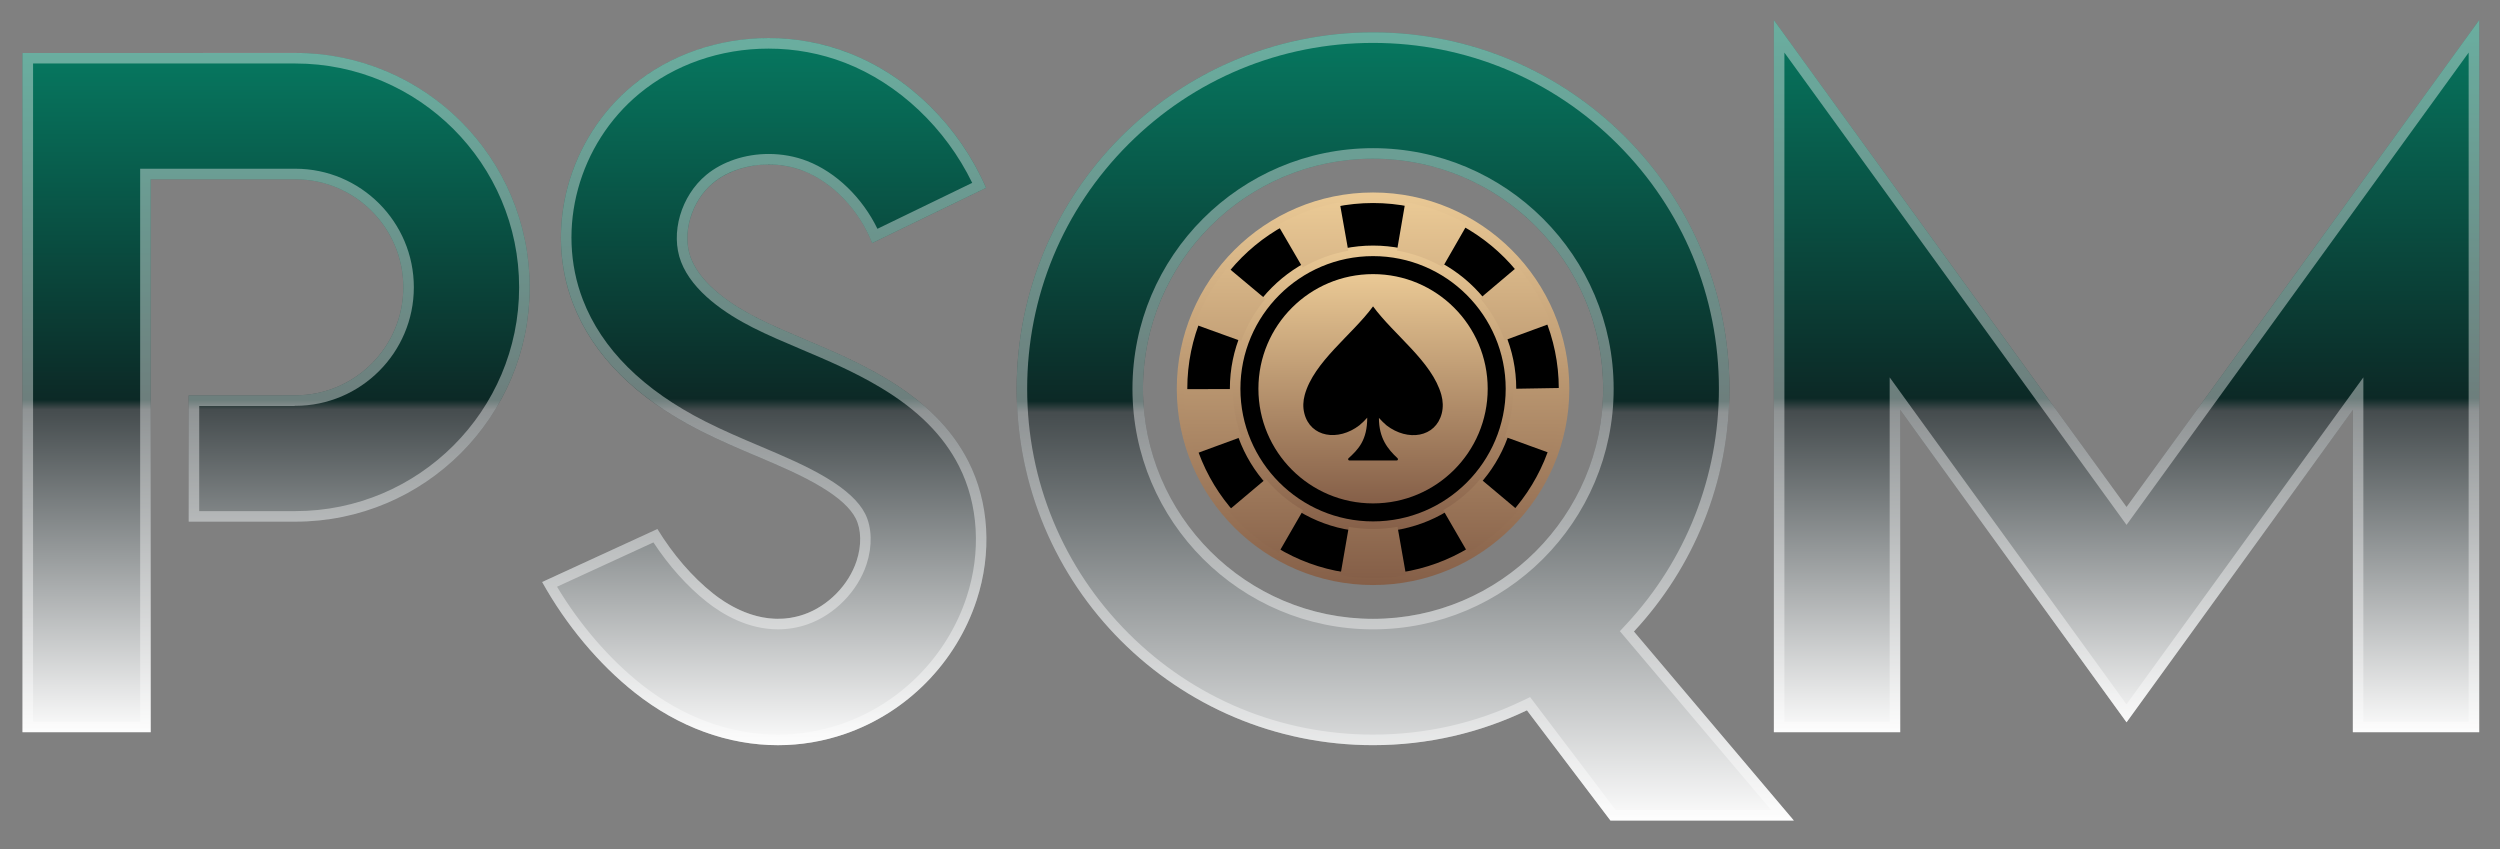
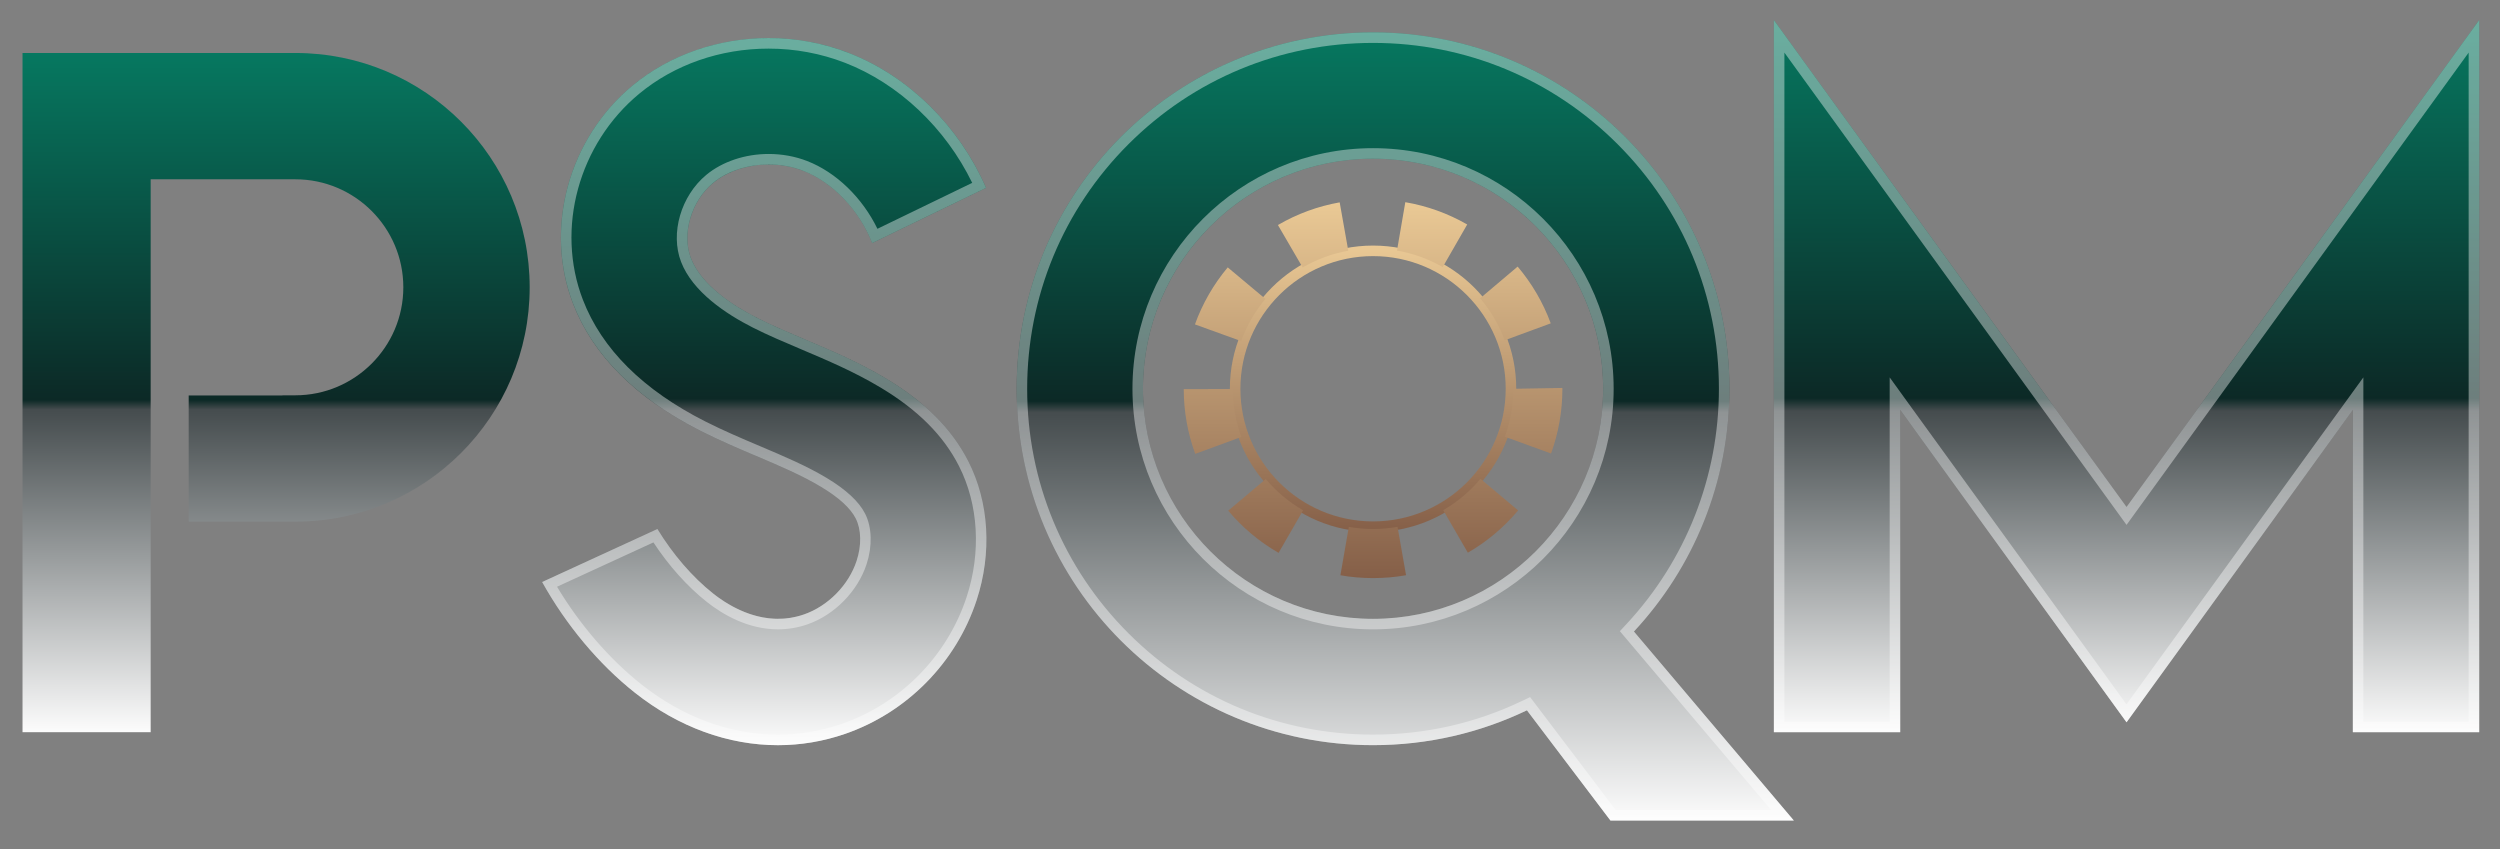
<svg xmlns="http://www.w3.org/2000/svg" version="1.1" id="Layer_2" x="0px" y="0px" viewBox="0 0 889.04 302.09" style="enable-background:new 0 0 889.04 302.09;" xml:space="preserve">
  <rect x="0" y="0" width="889.04" height="302.09" fill="#808080" stroke="none" />
  <style type="text/css">
	.st0{fill:url(#SVGID_1_);}
	.st1{fill:url(#SVGID_00000010279742782446806680000017560399686437095808_);}
	.st2{fill:url(#SVGID_00000016036821155427243800000002480527814369323679_);}
	.st3{fill:url(#SVGID_00000171716509164848027550000015577132682449318063_);}
	.st4{fill:url(#SVGID_00000009579357217376756730000006990103266617774476_);}
	.st5{fill:url(#SVGID_00000009583922011254331590000015695304963038306965_);}
	.st6{fill:url(#SVGID_00000164501153303702212540000012200218833457246092_);}
	.st7{fill:url(#SVGID_00000066491935410689528790000014337271736139121080_);}
	.st8{opacity:0.4;}
	.st9{fill:#FFFFFF;}
</style>
  <g>
    <linearGradient id="SVGID_1_" gradientUnits="userSpaceOnUse" x1="98.186" y1="18.837" x2="98.186" y2="260.38">
      <stop offset="0" style="stop-color:#067860" />
      <stop offset="0.511" style="stop-color:#0C2926" />
      <stop offset="0.525" style="stop-color:#454C4E" />
      <stop offset="1" style="stop-color:#FCFCFC" />
    </linearGradient>
    <path class="st0" d="M105.02,18.84H53.59v0H8.01v241.54h45.57V63.76h3.91H78h27.02c21.18,0,38.41,17.23,38.41,38.41   c0,21.18-17.23,38.41-38.41,38.41h-4.57l0.01,0.06H67.1v44.87h37.92c46.02,0,83.34-37.31,83.34-83.34v0   C188.36,56.15,151.05,18.84,105.02,18.84z" />
    <linearGradient id="SVGID_00000002375855134991904000000004600131528227856770_" gradientUnits="userSpaceOnUse" x1="271.792" y1="13.541" x2="271.792" y2="264.992">
      <stop offset="0" style="stop-color:#067860" />
      <stop offset="0.51" style="stop-color:#0C2926" />
      <stop offset="0.527" style="stop-color:#454C4E" />
      <stop offset="1" style="stop-color:#FCFCFC" />
    </linearGradient>
    <path style="fill:url(#SVGID_00000002375855134991904000000004600131528227856770_);" d="M344.36,164.03   c-5.82-11.46-15.36-21.06-29.16-29.35c-9.61-5.78-19.39-9.92-28.84-13.92c-6.01-2.55-11.69-4.95-17-7.64   c-8.76-4.43-19.97-11.73-23.67-21.34c-3.31-8.59,0.16-20.33,7.88-26.72c8.11-6.72,21.3-8.5,32.06-4.33   c10.66,4.13,20.04,14.19,24.52,25.7l40.51-19.63c-9.44-21.71-27.33-39.64-48.81-47.96c-26.03-10.08-56.23-5.52-76.93,11.62   c-22.76,18.84-31.46,50.7-21.16,77.46c7.09,18.42,22.33,33.66,45.3,45.28c6.67,3.38,13.33,6.2,19.76,8.92   c8.39,3.56,16.32,6.91,23.23,11.07c6.27,3.76,10.39,7.53,12.25,11.19c2,3.94,2.12,9.59,0.31,15.1   c-2.82,8.6-10.17,16.07-18.72,19.03c-13.85,4.8-26.15-2.58-32.24-7.4c-7.46-5.9-14.44-14.06-19.87-22.98l-40.99,18.85   c8.49,15.23,20.07,29.14,32.97,39.35c15.54,12.3,33.26,18.67,50.89,18.67c8.07,0,16.11-1.33,23.93-4.04   c21.98-7.61,39.44-25.36,46.7-47.46C352.83,196.63,351.76,178.6,344.36,164.03z" />
    <linearGradient id="SVGID_00000176023436653237081240000012249530375563562888_" gradientUnits="userSpaceOnUse" x1="499.726" y1="11.513" x2="499.726" y2="291.793">
      <stop offset="0" style="stop-color:#067860" />
      <stop offset="0.468" style="stop-color:#0C2926" />
      <stop offset="0.482" style="stop-color:#454C4E" />
      <stop offset="1" style="stop-color:#FCFCFC" />
    </linearGradient>
    <path style="fill:url(#SVGID_00000176023436653237081240000012249530375563562888_);" d="M637.91,291.79l-56.86-67.21   c21.07-22.63,33.96-52.97,33.96-86.33c0-70-56.74-126.74-126.74-126.74S361.54,68.26,361.54,138.25s56.74,126.74,126.74,126.74   c19.6,0,38.15-4.45,54.72-12.39l29.7,39.19H637.91z M406.46,138.25c0-45.11,36.7-81.82,81.82-81.82s81.82,36.7,81.82,81.82   c0,45.11-36.7,81.82-81.82,81.82S406.46,183.37,406.46,138.25z" />
    <g>
-       <circle cx="488.28" cy="138.25" r="67.93" />
      <linearGradient id="SVGID_00000164474498450906653890000009603922515468958131_" gradientUnits="userSpaceOnUse" x1="488.279" y1="68.454" x2="488.279" y2="208.05">
        <stop offset="0" style="stop-color:#EAC995" />
        <stop offset="1" style="stop-color:#855F48" />
      </linearGradient>
-       <path style="fill:url(#SVGID_00000164474498450906653890000009603922515468958131_);" d="M488.28,208.05    c-38.49,0-69.8-31.31-69.8-69.8s31.31-69.8,69.8-69.8s69.8,31.31,69.8,69.8S526.77,208.05,488.28,208.05z M488.28,72.2    c-36.42,0-66.06,29.63-66.06,66.05s29.63,66.05,66.06,66.05s66.05-29.63,66.05-66.05S524.7,72.2,488.28,72.2z" />
      <linearGradient id="SVGID_00000016780426782419937810000008177605154366012596_" gradientUnits="userSpaceOnUse" x1="488.279" y1="87.335" x2="488.279" y2="189.17">
        <stop offset="0" style="stop-color:#EAC995" />
        <stop offset="1" style="stop-color:#855F48" />
      </linearGradient>
      <path style="fill:url(#SVGID_00000016780426782419937810000008177605154366012596_);" d="M488.28,189.17    c-28.08,0-50.92-22.84-50.92-50.92s22.84-50.92,50.92-50.92c28.08,0,50.92,22.84,50.92,50.92S516.35,189.17,488.28,189.17z     M488.28,91.08c-26.01,0-47.17,21.16-47.17,47.17s21.16,47.17,47.17,47.17c26.01,0,47.17-21.16,47.17-47.17    S514.29,91.08,488.28,91.08z" />
      <linearGradient id="SVGID_00000054945516323485123010000003004949274794368176_" gradientUnits="userSpaceOnUse" x1="488.279" y1="71.898" x2="488.279" y2="205.583">
        <stop offset="0" style="stop-color:#EAC995" />
        <stop offset="1" style="stop-color:#855F48" />
      </linearGradient>
      <path style="fill:url(#SVGID_00000054945516323485123010000003004949274794368176_);" d="M488.28,205.58c-3.9,0-7.8-0.34-11.61-1    l2.99-17.21c5.68,0.99,11.65,0.98,17.33-0.02l3.03,17.21C496.17,205.24,492.22,205.58,488.28,205.58z M454.68,196.61    c-6.81-3.93-12.84-8.98-17.91-15l13.36-11.26c3.76,4.47,8.23,8.21,13.28,11.12L454.68,196.61z M521.99,196.55l-8.76-15.12    c5.04-2.92,9.5-6.67,13.26-11.15l13.38,11.23C534.81,187.55,528.79,192.61,521.99,196.55z M425.04,161.4    c-2.7-7.36-4.07-15.11-4.09-23.01l17.47-0.04c0.01,5.86,1.03,11.59,3.02,17.04L425.04,161.4z M551.57,161.28l-16.42-5.97    c1.98-5.45,2.99-11.19,2.99-17.05l17.47-0.3v0.37C555.61,146.16,554.25,153.91,551.57,161.28z M441.37,121.3l-16.43-5.94    c2.67-7.39,6.59-14.21,11.66-20.27L450,106.3C446.25,110.78,443.35,115.83,441.37,121.3z M535.08,121.02    c-2.01-5.45-4.94-10.48-8.72-14.94l13.34-11.28c5.09,6.02,9.05,12.81,11.77,20.19L535.08,121.02z M463.24,95.12l-8.79-15.1    c6.81-3.97,14.2-6.68,21.96-8.06l3.06,17.2C473.74,90.19,468.28,92.19,463.24,95.12z M513.06,94.98    c-5.06-2.9-10.53-4.88-16.27-5.86l2.96-17.22c7.76,1.33,15.17,4,22.01,7.93L513.06,94.98z" />
      <linearGradient id="SVGID_00000047039156686511829930000004264051356885199491_" gradientUnits="userSpaceOnUse" x1="488.279" y1="97.48" x2="488.279" y2="179.025">
        <stop offset="0" style="stop-color:#EAC995" />
        <stop offset="1" style="stop-color:#855F48" />
      </linearGradient>
-       <circle style="fill:url(#SVGID_00000047039156686511829930000004264051356885199491_);" cx="488.28" cy="138.25" r="40.77" />
-       <path d="M483.43,151.24c1.01-0.82,1.92-1.74,2.78-2.72c0,7.99-3.13,11.24-6.65,14.44c-0.31,0.28-0.11,0.8,0.31,0.8h16.82    c0.41,0,0.62-0.51,0.31-0.79c-3.5-3.28-6.63-7.11-6.63-14.36c0.88,0.98,1.78,1.88,2.73,2.68c7.54,5.79,17.45,4.28,19.62-4.3    c0.54-2.15,0.44-4.41-0.15-6.56c-3.26-11.81-16.86-21.32-24.29-31.48c-7.45,10.17-21.04,19.66-24.29,31.48    c-0.59,2.14-0.7,4.4-0.15,6.55C465.99,155.56,475.89,157.04,483.43,151.24z" />
    </g>
    <linearGradient id="SVGID_00000121247642532626498490000003123993730480019132_" gradientUnits="userSpaceOnUse" x1="756.228" y1="7.163" x2="756.228" y2="260.379">
      <stop offset="0" style="stop-color:#067860" />
      <stop offset="0.531" style="stop-color:#0C2926" />
      <stop offset="0.549" style="stop-color:#454C4E" />
      <stop offset="1" style="stop-color:#FCFCFC" />
    </linearGradient>
    <polygon style="fill:url(#SVGID_00000121247642532626498490000003123993730480019132_);" points="756.23,180.28 630.82,7.16    630.82,83.74 630.82,260.38 675.74,260.38 675.74,145.75 756.23,256.86 836.71,145.75 836.71,260.38 881.64,260.38 881.64,83.74    881.64,7.16  " />
    <g class="st8">
-       <path class="st9" d="M53.59,22.58L53.59,22.58l51.43,0c43.89,0,79.59,35.7,79.59,79.59c0,43.89-35.7,79.59-79.59,79.59H70.84    v-37.38h29.62h4.34l-0.01-0.06h0.22c23.24,0,42.16-18.91,42.16-42.16c0-23.24-18.91-42.16-42.16-42.16H78H57.49h-3.91h-3.74v3.74    v192.88H11.76V22.58H53.59 M53.59,18.84H8.01v241.54h45.57V63.76h3.91H78h27.02c21.18,0,38.41,17.23,38.41,38.41    c0,21.18-17.23,38.41-38.41,38.41h-4.57l0.01,0.06H67.1v44.87h37.92c46.02,0,83.34-37.31,83.34-83.34v0    c0-46.02-37.31-83.34-83.34-83.34L53.59,18.84L53.59,18.84L53.59,18.84z" />
      <path class="st9" d="M273.33,17.29c9.4,0,18.54,1.7,27.17,5.04c19.07,7.38,35.76,23.2,45.23,42.7l-33.7,16.33    c-5.37-11.06-14.68-20.11-25.04-24.12c-4.21-1.63-8.92-2.49-13.62-2.49c-8.4,0-16.48,2.71-22.18,7.42    c-9.04,7.48-12.9,20.79-8.99,30.95c4.13,10.72,16.13,18.61,25.47,23.34c5.42,2.75,11.16,5.17,17.24,7.75    c9.33,3.95,18.97,8.04,28.36,13.68c13.18,7.92,22.26,17.02,27.75,27.83c6.96,13.69,7.95,30.68,2.72,46.6    c-6.9,21-23.48,37.86-44.37,45.09c-7.34,2.54-14.98,3.83-22.71,3.83c-17.01,0-33.81-6.18-48.57-17.86    c-11.38-9.01-21.92-21.24-30-34.73l34.28-15.76c5.42,8.26,12.06,15.69,18.96,21.14c5.63,4.46,14.6,9.77,25.36,9.77    c3.54,0,7.05-0.59,10.43-1.76c9.61-3.33,17.88-11.73,21.05-21.4c2.12-6.44,1.92-13.16-0.52-17.97c-2.18-4.3-6.78-8.57-13.66-12.7    c-7.13-4.29-15.18-7.69-23.71-11.31c-6.37-2.7-12.96-5.49-19.51-8.81c-22.12-11.2-36.75-25.76-43.5-43.29    c-9.73-25.29-1.49-55.4,20.05-73.23C239.82,22.98,256.16,17.28,273.33,17.29 M273.33,13.54c-17.64,0-35.01,5.82-48.4,16.91    c-22.76,18.84-31.46,50.7-21.16,77.46c7.09,18.42,22.33,33.66,45.3,45.28c6.67,3.38,13.33,6.2,19.76,8.92    c8.39,3.56,16.32,6.91,23.23,11.07c6.27,3.76,10.39,7.53,12.25,11.19c2,3.94,2.12,9.59,0.31,15.1    c-2.82,8.6-10.17,16.07-18.72,19.03c-3.17,1.1-6.25,1.56-9.2,1.56c-9.95,0-18.34-5.24-23.04-8.96    c-7.46-5.9-14.44-14.06-19.87-22.98l-40.99,18.85c8.49,15.23,20.07,29.14,32.97,39.35c15.54,12.3,33.26,18.67,50.89,18.67    c8.07,0,16.11-1.33,23.93-4.04c21.98-7.61,39.44-25.36,46.7-47.46c5.54-16.86,4.47-34.89-2.94-49.47    c-5.82-11.46-15.36-21.06-29.16-29.35c-9.61-5.78-19.39-9.92-28.84-13.92c-6.01-2.55-11.69-4.95-17-7.64    c-8.76-4.43-19.97-11.73-23.67-21.34c-3.31-8.59,0.16-20.33,7.88-26.72c5.18-4.29,12.43-6.56,19.79-6.56    c4.17,0,8.38,0.73,12.27,2.24c10.66,4.13,20.04,14.19,24.52,25.7l40.51-19.63c-9.44-21.71-27.33-39.64-48.81-47.96    C292.67,15.28,282.96,13.54,273.33,13.54L273.33,13.54z" />
      <path class="st9" d="M488.28,15.26c32.85,0,63.74,12.79,86.97,36.02c23.23,23.23,36.02,54.12,36.02,86.97    c0,31.2-11.7,60.95-32.96,83.78l-2.26,2.43l2.15,2.54l51.64,61.05h-55.28l-28.58-37.71l-1.85-2.44l-2.76,1.32    c-16.64,7.98-34.51,12.02-53.1,12.02c-32.85,0-63.74-12.79-86.97-36.02c-23.23-23.23-36.02-54.12-36.02-86.97    s12.79-63.74,36.02-86.97C424.54,28.05,455.43,15.26,488.28,15.26 M488.28,223.81c47.18,0,85.56-38.38,85.56-85.56    s-38.38-85.56-85.56-85.56s-85.56,38.38-85.56,85.56S441.1,223.81,488.28,223.81 M488.28,11.51c-70,0-126.74,56.74-126.74,126.74    s56.74,126.74,126.74,126.74c19.6,0,38.15-4.45,54.72-12.39l29.7,39.19h65.21l-56.86-67.21c21.07-22.63,33.96-52.97,33.96-86.33    C615.02,68.26,558.28,11.51,488.28,11.51L488.28,11.51z M488.28,220.07c-45.11,0-81.82-36.7-81.82-81.82s36.7-81.82,81.82-81.82    s81.82,36.7,81.82,81.82S533.39,220.07,488.28,220.07L488.28,220.07z" />
      <path class="st9" d="M634.56,18.71L753.2,182.48l3.03,4.18l3.03-4.18L877.89,18.71v65.03v172.9h-37.44V145.75V134.2l-6.78,9.35    l-77.46,106.92l-77.46-106.92L672,134.2v11.55v110.88h-37.44V83.74V18.71 M630.82,7.16v76.58v176.64h44.92V145.75l80.49,111.11    l80.49-111.11v114.63h44.92V83.74V7.16L756.23,180.28L630.82,7.16L630.82,7.16z" />
    </g>
  </g>
</svg>